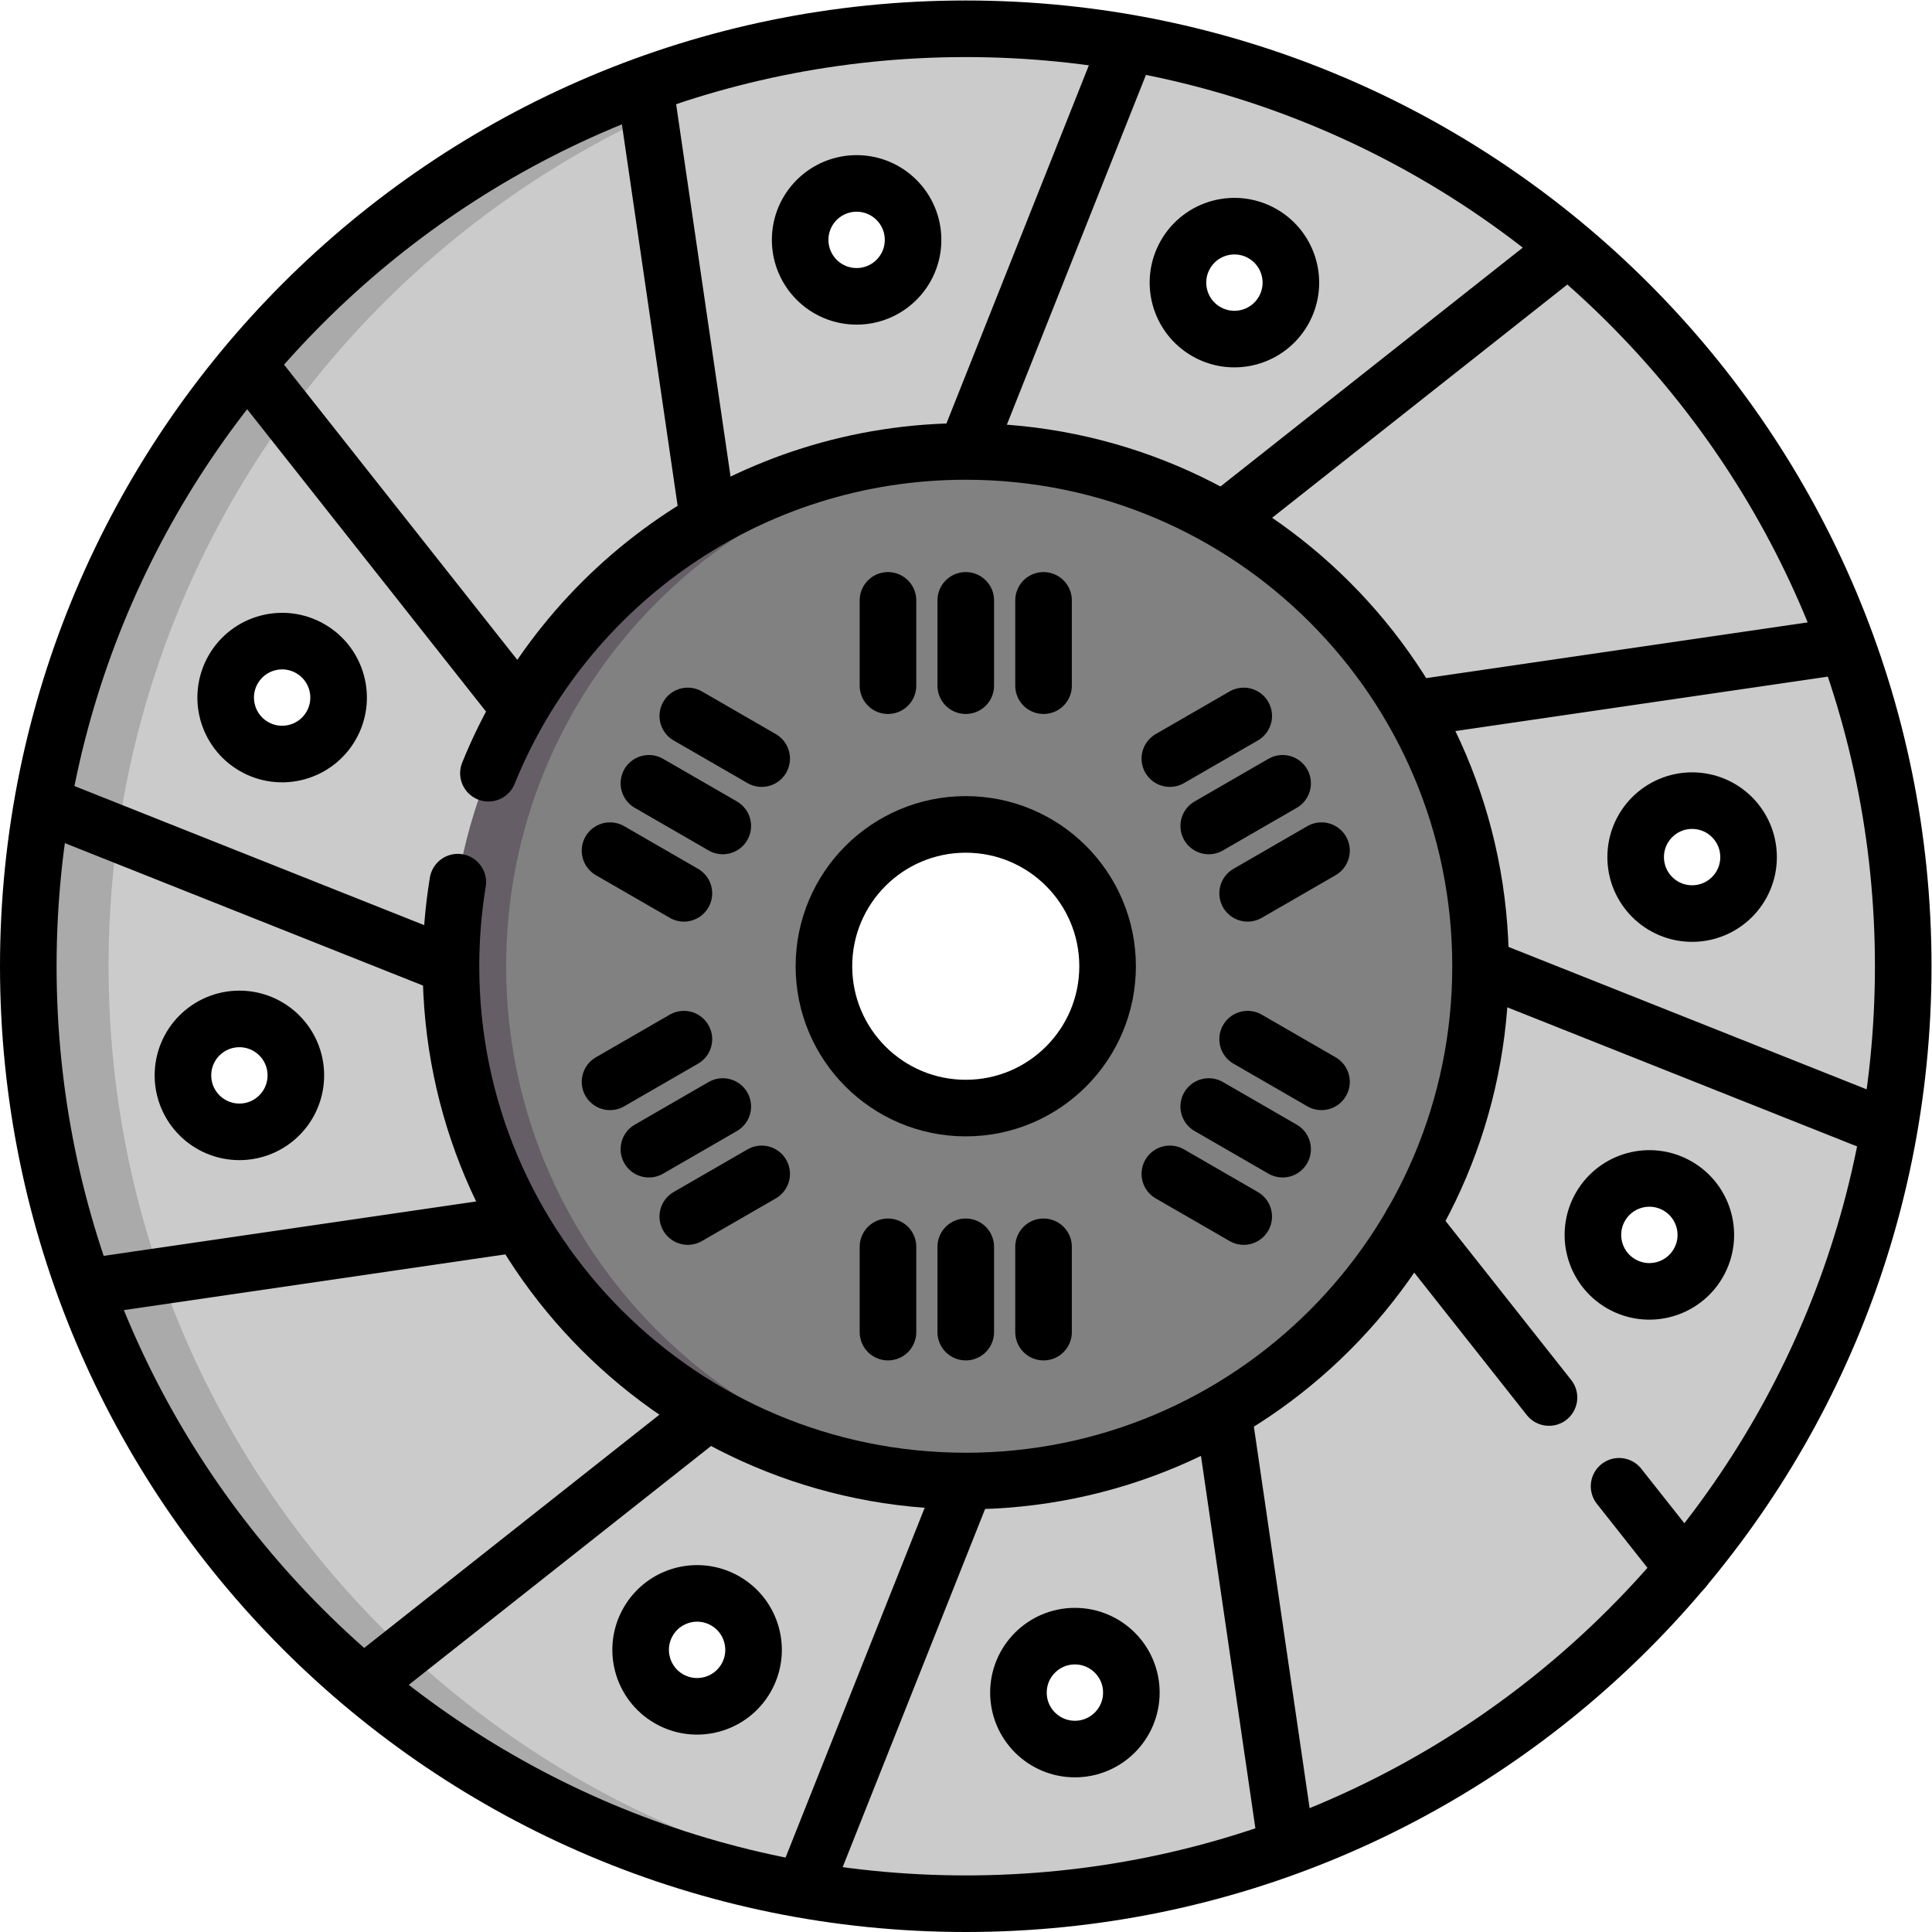
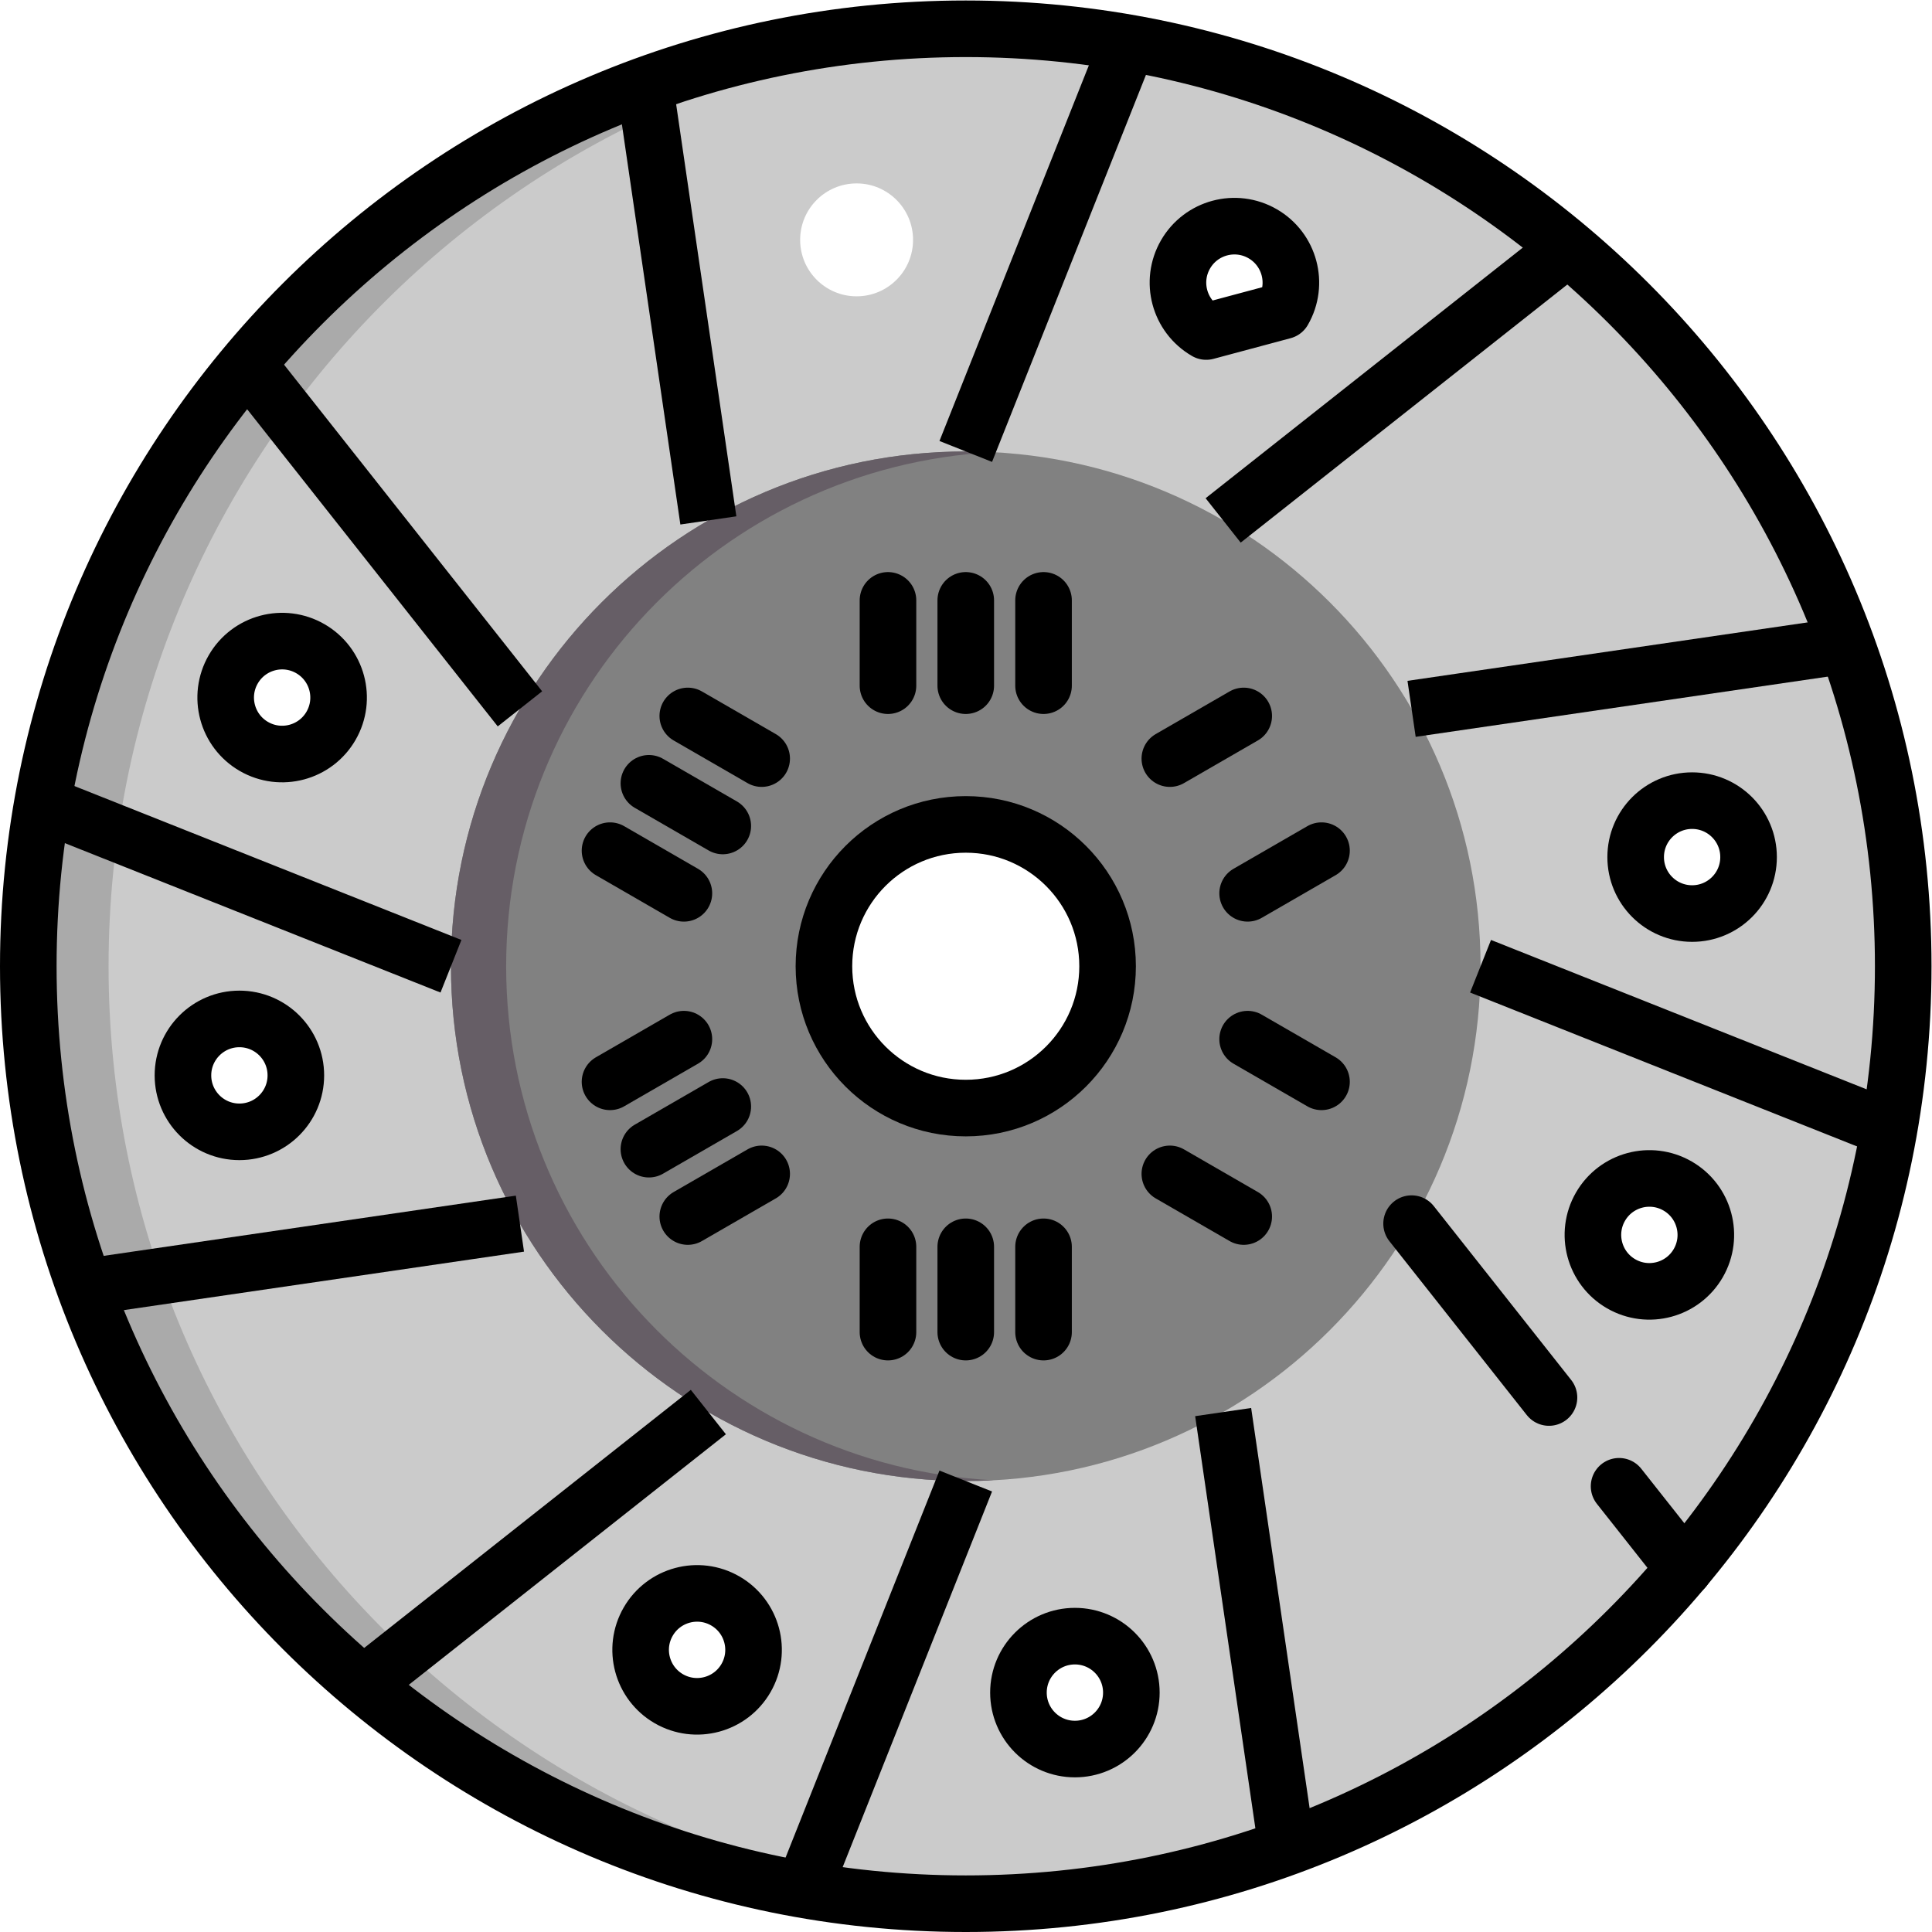
<svg xmlns="http://www.w3.org/2000/svg" version="1.1" id="svg7791" xml:space="preserve" width="682.667" height="682.667" viewBox="0 0 682.667 682.667">
  <defs id="defs7795">
    <clipPath clipPathUnits="userSpaceOnUse" id="clipPath7805">
      <path d="M 0,512 H 512 V 0 H 0 Z" id="path7803" />
    </clipPath>
  </defs>
  <g id="g7797" transform="matrix(1.333,0,0,-1.333,0,682.667)">
    <g id="g7799">
      <g id="g7801" clip-path="url(#clipPath7805)">
        <g id="g7807" transform="translate(448.54,269.97)">
          <path d="m 0,0 c -8.26,0 -14.96,6.7 -14.96,14.96 0,8.27 6.7,14.97 14.96,14.97 8.27,0 14.97,-6.7 14.97,-14.97 C 14.97,6.7 8.27,0 0,0 m 1.63,-92.67 c -4.13,-7.16 -13.28,-9.61 -20.44,-5.48 -7.16,4.14 -9.61,13.29 -5.48,20.45 4.13,7.15 13.29,9.61 20.44,5.47 7.16,-4.13 9.61,-13.28 5.48,-20.44 m -109.99,252.43 c -4.14,-7.16 -13.29,-9.61 -20.45,-5.48 -7.15,4.13 -9.61,13.29 -5.47,20.44 4.13,7.16 13.28,9.61 20.44,5.48 7.16,-4.13 9.61,-13.28 5.48,-20.44 m -55.25,-381.24 c -8.26,0 -14.96,6.7 -14.96,14.97 0,8.26 6.7,14.96 14.96,14.96 8.27,0 14.97,-6.7 14.97,-14.96 0,-8.27 -6.7,-14.97 -14.97,-14.97 m -66.53,207.51 c 0,20.76 16.84,37.6 37.6,37.6 20.76,0 37.6,-16.84 37.6,-37.6 0,-20.76 -16.84,-37.6 -37.6,-37.6 -20.76,0 -37.6,16.84 -37.6,37.6 m -6.3,192.54 c 0,8.27 6.7,14.97 14.97,14.97 8.26,0 14.96,-6.7 14.96,-14.97 0,-8.26 -6.7,-14.96 -14.96,-14.96 -8.27,0 -14.97,6.7 -14.97,14.96 m -14.36,-381.23 c -4.13,-7.16 -13.28,-9.61 -20.44,-5.48 -7.16,4.13 -9.61,13.28 -5.48,20.44 4.14,7.16 13.29,9.61 20.45,5.48 7.15,-4.13 9.61,-13.29 5.47,-20.44 M -360.79,49.76 c -4.13,-7.15 -13.29,-9.61 -20.44,-5.47 -7.16,4.13 -9.61,13.28 -5.48,20.44 4.13,7.16 13.28,9.61 20.44,5.48 7.16,-4.14 9.61,-13.29 5.48,-20.45 m -24.29,-107.63 c -8.27,0 -14.97,6.7 -14.97,14.97 0,8.26 6.7,14.96 14.97,14.96 8.26,0 14.96,-6.7 14.96,-14.96 0,-8.27 -6.7,-14.97 -14.96,-14.97 m 192.54,292.4 c -137.24,0 -248.5,-111.26 -248.5,-248.5 0,-137.24 111.26,-248.5 248.5,-248.5 137.24,0 248.5,111.26 248.5,248.5 0,137.24 -111.26,248.5 -248.5,248.5" style="fill:#cbcbcb;fill-opacity:1;fill-rule:nonzero;stroke:none" id="path7809" />
        </g>
        <g id="g7811" transform="translate(28.78,256)">
          <path d="m 0,0 c 0,133.68 105.56,242.7 237.86,248.27 -3.53,0.15 -7.08,0.23 -10.64,0.23 -137.24,0 -248.5,-111.26 -248.5,-248.5 0,-137.24 111.26,-248.5 248.5,-248.5 3.56,0 7.11,0.08 10.64,0.23 C 105.56,-242.7 0,-133.68 0,0" style="fill:#aaaaaa;fill-opacity:1;fill-rule:nonzero;stroke:none" id="path7813" />
        </g>
        <g id="g7815" transform="translate(504.5,256)">
          <path d="M 0,0 C 0,137.243 -111.257,248.5 -248.5,248.5 -385.743,248.5 -497,137.243 -497,0 c 0,-137.243 111.257,-248.5 248.5,-248.5 C -111.257,-248.5 0,-137.243 0,0 Z" style="fill:none;stroke:#000000;stroke-width:15;stroke-linecap:round;stroke-linejoin:round;stroke-miterlimit:10;stroke-dasharray:none;stroke-opacity:1" id="path7817" />
        </g>
        <g id="g7819" transform="translate(256,218.4)">
          <path d="m 0,0 c -20.76,0 -37.6,16.84 -37.6,37.6 0,20.76 16.84,37.6 37.6,37.6 20.76,0 37.6,-16.84 37.6,-37.6 C 37.6,16.84 20.76,0 0,0 m 0,174.06 c -75.36,0 -136.46,-61.1 -136.46,-136.46 0,-75.36 61.1,-136.46 136.46,-136.46 75.36,0 136.46,61.1 136.46,136.46 0,75.36 -61.1,136.46 -136.46,136.46" style="fill:#818181;fill-opacity:1;fill-rule:nonzero;stroke:none" id="path7821" />
        </g>
        <g id="g7823" transform="translate(134.17,256)">
          <path d="m 0,0 c 0,72.91 57.19,132.47 129.15,136.26 -2.42,0.14 -4.86,0.2 -7.32,0.2 -75.36,0 -136.46,-61.1 -136.46,-136.46 0,-75.36 61.1,-136.46 136.46,-136.46 2.46,0 4.9,0.06 7.32,0.2 C 57.19,-132.47 0,-72.91 0,0" style="fill:#665e66;fill-opacity:1;fill-rule:nonzero;stroke:none" id="path7825" />
        </g>
        <g id="g7827" transform="translate(129.47,307.17)">
-           <path d="m 0,0 c 20.23,50.01 69.26,85.29 126.53,85.29 75.36,0 136.46,-61.1 136.46,-136.46 0,-75.36 -61.1,-136.46 -136.46,-136.46 -75.36,0 -136.46,61.1 -136.46,136.46 0,7.59 0.62,15.04 1.81,22.29" style="fill:none;stroke:#000000;stroke-width:15;stroke-linecap:round;stroke-linejoin:round;stroke-miterlimit:10;stroke-dasharray:none;stroke-opacity:1" id="path7829" />
-         </g>
+           </g>
        <g id="g7831" transform="translate(293.596,256)">
          <path d="M 0,0 C 0,20.764 -16.833,37.596 -37.596,37.596 -58.36,37.596 -75.192,20.764 -75.192,0 c 0,-20.764 16.832,-37.596 37.596,-37.596 C -16.833,-37.596 0,-20.764 0,0 Z" style="fill:none;stroke:#000000;stroke-width:15;stroke-linecap:round;stroke-linejoin:round;stroke-miterlimit:10;stroke-dasharray:none;stroke-opacity:1" id="path7833" />
        </g>
        <g id="g7835" transform="translate(235.382,352.984)">
          <path d="M 0,0 V -22.613" style="fill:none;stroke:#000000;stroke-width:15;stroke-linecap:round;stroke-linejoin:round;stroke-miterlimit:10;stroke-dasharray:none;stroke-opacity:1" id="path7837" />
        </g>
        <g id="g7839" transform="translate(256,352.984)">
          <path d="M 0,0 V -22.613" style="fill:none;stroke:#000000;stroke-width:15;stroke-linecap:round;stroke-linejoin:round;stroke-miterlimit:10;stroke-dasharray:none;stroke-opacity:1" id="path7841" />
        </g>
        <g id="g7843" transform="translate(276.618,352.984)">
          <path d="M 0,0 V -22.613" style="fill:none;stroke:#000000;stroke-width:15;stroke-linecap:round;stroke-linejoin:round;stroke-miterlimit:10;stroke-dasharray:none;stroke-opacity:1" id="path7845" />
        </g>
        <g id="g7847" transform="translate(235.382,181.629)">
          <path d="M 0,0 V -22.613" style="fill:none;stroke:#000000;stroke-width:15;stroke-linecap:round;stroke-linejoin:round;stroke-miterlimit:10;stroke-dasharray:none;stroke-opacity:1" id="path7849" />
        </g>
        <g id="g7851" transform="translate(256,181.629)">
          <path d="M 0,0 V -22.613" style="fill:none;stroke:#000000;stroke-width:15;stroke-linecap:round;stroke-linejoin:round;stroke-miterlimit:10;stroke-dasharray:none;stroke-opacity:1" id="path7853" />
        </g>
        <g id="g7855" transform="translate(276.618,181.629)">
          <path d="M 0,0 V -22.613" style="fill:none;stroke:#000000;stroke-width:15;stroke-linecap:round;stroke-linejoin:round;stroke-miterlimit:10;stroke-dasharray:none;stroke-opacity:1" id="path7857" />
        </g>
        <g id="g7859" transform="translate(161.701,286.637)">
          <path d="M 0,0 19.583,-11.307" style="fill:none;stroke:#000000;stroke-width:15;stroke-linecap:round;stroke-linejoin:round;stroke-miterlimit:10;stroke-dasharray:none;stroke-opacity:1" id="path7861" />
        </g>
        <g id="g7863" transform="translate(172.009,304.492)">
          <path d="M 0,0 19.583,-11.307" style="fill:none;stroke:#000000;stroke-width:15;stroke-linecap:round;stroke-linejoin:round;stroke-miterlimit:10;stroke-dasharray:none;stroke-opacity:1" id="path7865" />
        </g>
        <g id="g7867" transform="translate(182.318,322.347)">
          <path d="M 0,0 19.583,-11.306" style="fill:none;stroke:#000000;stroke-width:15;stroke-linecap:round;stroke-linejoin:round;stroke-miterlimit:10;stroke-dasharray:none;stroke-opacity:1" id="path7869" />
        </g>
        <g id="g7871" transform="translate(310.099,200.959)">
          <path d="M 0,0 19.583,-11.306" style="fill:none;stroke:#000000;stroke-width:15;stroke-linecap:round;stroke-linejoin:round;stroke-miterlimit:10;stroke-dasharray:none;stroke-opacity:1" id="path7873" />
        </g>
        <g id="g7875" transform="translate(320.407,218.815)">
-           <path d="M 0,0 19.583,-11.307" style="fill:none;stroke:#000000;stroke-width:15;stroke-linecap:round;stroke-linejoin:round;stroke-miterlimit:10;stroke-dasharray:none;stroke-opacity:1" id="path7877" />
-         </g>
+           </g>
        <g id="g7879" transform="translate(330.716,236.67)">
          <path d="M 0,0 19.583,-11.307" style="fill:none;stroke:#000000;stroke-width:15;stroke-linecap:round;stroke-linejoin:round;stroke-miterlimit:10;stroke-dasharray:none;stroke-opacity:1" id="path7881" />
        </g>
        <g id="g7883" transform="translate(182.318,189.653)">
          <path d="M 0,0 19.583,11.306" style="fill:none;stroke:#000000;stroke-width:15;stroke-linecap:round;stroke-linejoin:round;stroke-miterlimit:10;stroke-dasharray:none;stroke-opacity:1" id="path7885" />
        </g>
        <g id="g7887" transform="translate(172.009,207.508)">
          <path d="M 0,0 19.583,11.307" style="fill:none;stroke:#000000;stroke-width:15;stroke-linecap:round;stroke-linejoin:round;stroke-miterlimit:10;stroke-dasharray:none;stroke-opacity:1" id="path7889" />
        </g>
        <g id="g7891" transform="translate(161.701,225.363)">
          <path d="M 0,0 19.583,11.307" style="fill:none;stroke:#000000;stroke-width:15;stroke-linecap:round;stroke-linejoin:round;stroke-miterlimit:10;stroke-dasharray:none;stroke-opacity:1" id="path7893" />
        </g>
        <g id="g7895" transform="translate(330.716,275.33)">
          <path d="M 0,0 19.583,11.307" style="fill:none;stroke:#000000;stroke-width:15;stroke-linecap:round;stroke-linejoin:round;stroke-miterlimit:10;stroke-dasharray:none;stroke-opacity:1" id="path7897" />
        </g>
        <g id="g7899" transform="translate(320.407,293.185)">
-           <path d="M 0,0 19.583,11.307" style="fill:none;stroke:#000000;stroke-width:15;stroke-linecap:round;stroke-linejoin:round;stroke-miterlimit:10;stroke-dasharray:none;stroke-opacity:1" id="path7901" />
-         </g>
+           </g>
        <g id="g7903" transform="translate(310.099,311.041)">
          <path d="M 0,0 19.583,11.306" style="fill:none;stroke:#000000;stroke-width:15;stroke-linecap:round;stroke-linejoin:round;stroke-miterlimit:10;stroke-dasharray:none;stroke-opacity:1" id="path7905" />
        </g>
        <g id="g7907" transform="translate(256,392.46)">
          <path d="M 0,0 43.076,108.316" style="fill:none;stroke:#000000;stroke-width:15;stroke-linecap:butt;stroke-linejoin:round;stroke-miterlimit:10;stroke-dasharray:none;stroke-opacity:1" id="path7909" />
        </g>
        <g id="g7911" transform="translate(212.924,11.224)">
          <path d="M 0,0 43.076,108.316" style="fill:none;stroke:#000000;stroke-width:15;stroke-linecap:butt;stroke-linejoin:round;stroke-miterlimit:10;stroke-dasharray:none;stroke-opacity:1" id="path7913" />
        </g>
        <g id="g7915" transform="translate(324.23,374.178)">
          <path d="M 0,0 91.463,72.267" style="fill:none;stroke:#000000;stroke-width:15;stroke-linecap:butt;stroke-linejoin:round;stroke-miterlimit:10;stroke-dasharray:none;stroke-opacity:1" id="path7917" />
        </g>
        <g id="g7919" transform="translate(96.307,65.556)">
          <path d="M 0,0 91.463,72.267" style="fill:none;stroke:#000000;stroke-width:15;stroke-linecap:butt;stroke-linejoin:round;stroke-miterlimit:10;stroke-dasharray:none;stroke-opacity:1" id="path7921" />
        </g>
        <g id="g7923" transform="translate(374.178,324.23)">
          <path d="M 0,0 115.342,16.853" style="fill:none;stroke:#000000;stroke-width:15;stroke-linecap:butt;stroke-linejoin:round;stroke-miterlimit:10;stroke-dasharray:none;stroke-opacity:1" id="path7925" />
        </g>
        <g id="g7927" transform="translate(22.48,170.917)">
          <path d="M 0,0 115.342,16.853" style="fill:none;stroke:#000000;stroke-width:15;stroke-linecap:butt;stroke-linejoin:round;stroke-miterlimit:10;stroke-dasharray:none;stroke-opacity:1" id="path7929" />
        </g>
        <g id="g7931" transform="translate(392.46,256)">
          <path d="M 0,0 108.316,-43.076" style="fill:none;stroke:#000000;stroke-width:15;stroke-linecap:butt;stroke-linejoin:round;stroke-miterlimit:10;stroke-dasharray:none;stroke-opacity:1" id="path7933" />
        </g>
        <g id="g7935" transform="translate(11.224,299.076)">
          <path d="M 0,0 108.316,-43.076" style="fill:none;stroke:#000000;stroke-width:15;stroke-linecap:butt;stroke-linejoin:round;stroke-miterlimit:10;stroke-dasharray:none;stroke-opacity:1" id="path7937" />
        </g>
        <g id="g7939" transform="translate(446.44,96.31)">
          <path d="M 0,0 -17.26,21.84" style="fill:none;stroke:#000000;stroke-width:15;stroke-linecap:round;stroke-linejoin:round;stroke-miterlimit:10;stroke-dasharray:none;stroke-opacity:1" id="path7941" />
        </g>
        <g id="g7943" transform="translate(410.6,141.68)">
          <path d="M 0,0 -36.42,46.09" style="fill:none;stroke:#000000;stroke-width:15;stroke-linecap:round;stroke-linejoin:round;stroke-miterlimit:10;stroke-dasharray:none;stroke-opacity:1" id="path7945" />
        </g>
        <g id="g7947" transform="translate(65.556,415.693)">
          <path d="M 0,0 72.267,-91.463" style="fill:none;stroke:#000000;stroke-width:15;stroke-linecap:butt;stroke-linejoin:round;stroke-miterlimit:10;stroke-dasharray:none;stroke-opacity:1" id="path7949" />
        </g>
        <g id="g7951" transform="translate(324.23,137.822)">
          <path d="M 0,0 16.853,-115.342" style="fill:none;stroke:#000000;stroke-width:15;stroke-linecap:butt;stroke-linejoin:round;stroke-miterlimit:10;stroke-dasharray:none;stroke-opacity:1" id="path7953" />
        </g>
        <g id="g7955" transform="translate(170.917,489.52)">
          <path d="M 0,0 16.853,-115.342" style="fill:none;stroke:#000000;stroke-width:15;stroke-linecap:butt;stroke-linejoin:round;stroke-miterlimit:10;stroke-dasharray:none;stroke-opacity:1" id="path7957" />
        </g>
        <g id="g7959" transform="translate(242.033,448.541)">
-           <path d="m 0,0 c 0,8.264 -6.7,14.964 -14.964,14.964 -8.265,0 -14.965,-6.7 -14.965,-14.964 0,-8.265 6.7,-14.964 14.965,-14.964 C -6.7,-14.964 0,-8.265 0,0 Z" style="fill:none;stroke:#000000;stroke-width:15;stroke-linecap:butt;stroke-linejoin:round;stroke-miterlimit:10;stroke-dasharray:none;stroke-opacity:1" id="path7961" />
-         </g>
+           </g>
        <g id="g7963" transform="translate(299.896,63.459)">
          <path d="m 0,0 c 0,8.265 -6.7,14.964 -14.964,14.964 -8.265,0 -14.965,-6.699 -14.965,-14.964 0,-8.264 6.7,-14.964 14.965,-14.964 C -6.7,-14.964 0,-8.264 0,0 Z" style="fill:none;stroke:#000000;stroke-width:15;stroke-linecap:butt;stroke-linejoin:round;stroke-miterlimit:10;stroke-dasharray:none;stroke-opacity:1" id="path7965" />
        </g>
        <g id="g7967" transform="translate(340.175,429.729)">
-           <path d="m 0,0 c 4.132,7.157 1.68,16.31 -5.478,20.442 -7.157,4.132 -16.309,1.68 -20.441,-5.478 -4.132,-7.157 -1.68,-16.309 5.477,-20.442 C -13.285,-9.61 -4.132,-7.157 0,0 Z" style="fill:none;stroke:#000000;stroke-width:15;stroke-linecap:butt;stroke-linejoin:round;stroke-miterlimit:10;stroke-dasharray:none;stroke-opacity:1" id="path7969" />
+           <path d="m 0,0 c 4.132,7.157 1.68,16.31 -5.478,20.442 -7.157,4.132 -16.309,1.68 -20.441,-5.478 -4.132,-7.157 -1.68,-16.309 5.477,-20.442 Z" style="fill:none;stroke:#000000;stroke-width:15;stroke-linecap:butt;stroke-linejoin:round;stroke-miterlimit:10;stroke-dasharray:none;stroke-opacity:1" id="path7969" />
        </g>
        <g id="g7971" transform="translate(197.744,67.307)">
          <path d="m 0,0 c 4.132,7.157 1.68,16.31 -5.478,20.442 -7.157,4.132 -16.309,1.68 -20.441,-5.478 -4.133,-7.157 -1.68,-16.309 5.477,-20.442 C -13.285,-9.609 -4.132,-7.157 0,0 Z" style="fill:none;stroke:#000000;stroke-width:15;stroke-linecap:butt;stroke-linejoin:round;stroke-miterlimit:10;stroke-dasharray:none;stroke-opacity:1" id="path7973" />
        </g>
        <g id="g7975" transform="translate(448.541,269.967)">
          <path d="m 0,0 c 8.265,0 14.964,6.7 14.964,14.964 0,8.265 -6.699,14.965 -14.964,14.965 -8.264,0 -14.964,-6.7 -14.964,-14.965 C -14.964,6.7 -8.264,0 0,0 Z" style="fill:none;stroke:#000000;stroke-width:15;stroke-linecap:butt;stroke-linejoin:round;stroke-miterlimit:10;stroke-dasharray:none;stroke-opacity:1" id="path7977" />
        </g>
        <g id="g7979" transform="translate(63.459,212.105)">
          <path d="m 0,0 c 8.265,0 14.964,6.7 14.964,14.964 0,8.265 -6.699,14.965 -14.964,14.965 -8.264,0 -14.964,-6.7 -14.964,-14.965 C -14.964,6.7 -8.264,0 0,0 Z" style="fill:none;stroke:#000000;stroke-width:15;stroke-linecap:butt;stroke-linejoin:round;stroke-miterlimit:10;stroke-dasharray:none;stroke-opacity:1" id="path7981" />
        </g>
        <g id="g7983" transform="translate(429.729,171.825)">
          <path d="m 0,0 c 7.157,-4.132 16.31,-1.68 20.442,5.478 4.132,7.157 1.68,16.309 -5.478,20.441 C 7.807,30.051 -1.345,27.599 -5.478,20.442 -9.61,13.285 -7.157,4.132 0,0 Z" style="fill:none;stroke:#000000;stroke-width:15;stroke-linecap:butt;stroke-linejoin:round;stroke-miterlimit:10;stroke-dasharray:none;stroke-opacity:1" id="path7985" />
        </g>
        <g id="g7987" transform="translate(67.307,314.256)">
          <path d="m 0,0 c 7.157,-4.132 16.31,-1.68 20.442,5.478 4.132,7.157 1.68,16.309 -5.478,20.441 C 7.807,30.052 -1.345,27.599 -5.478,20.442 -9.609,13.285 -7.157,4.132 0,0 Z" style="fill:none;stroke:#000000;stroke-width:15;stroke-linecap:butt;stroke-linejoin:round;stroke-miterlimit:10;stroke-dasharray:none;stroke-opacity:1" id="path7989" />
        </g>
      </g>
    </g>
  </g>
</svg>